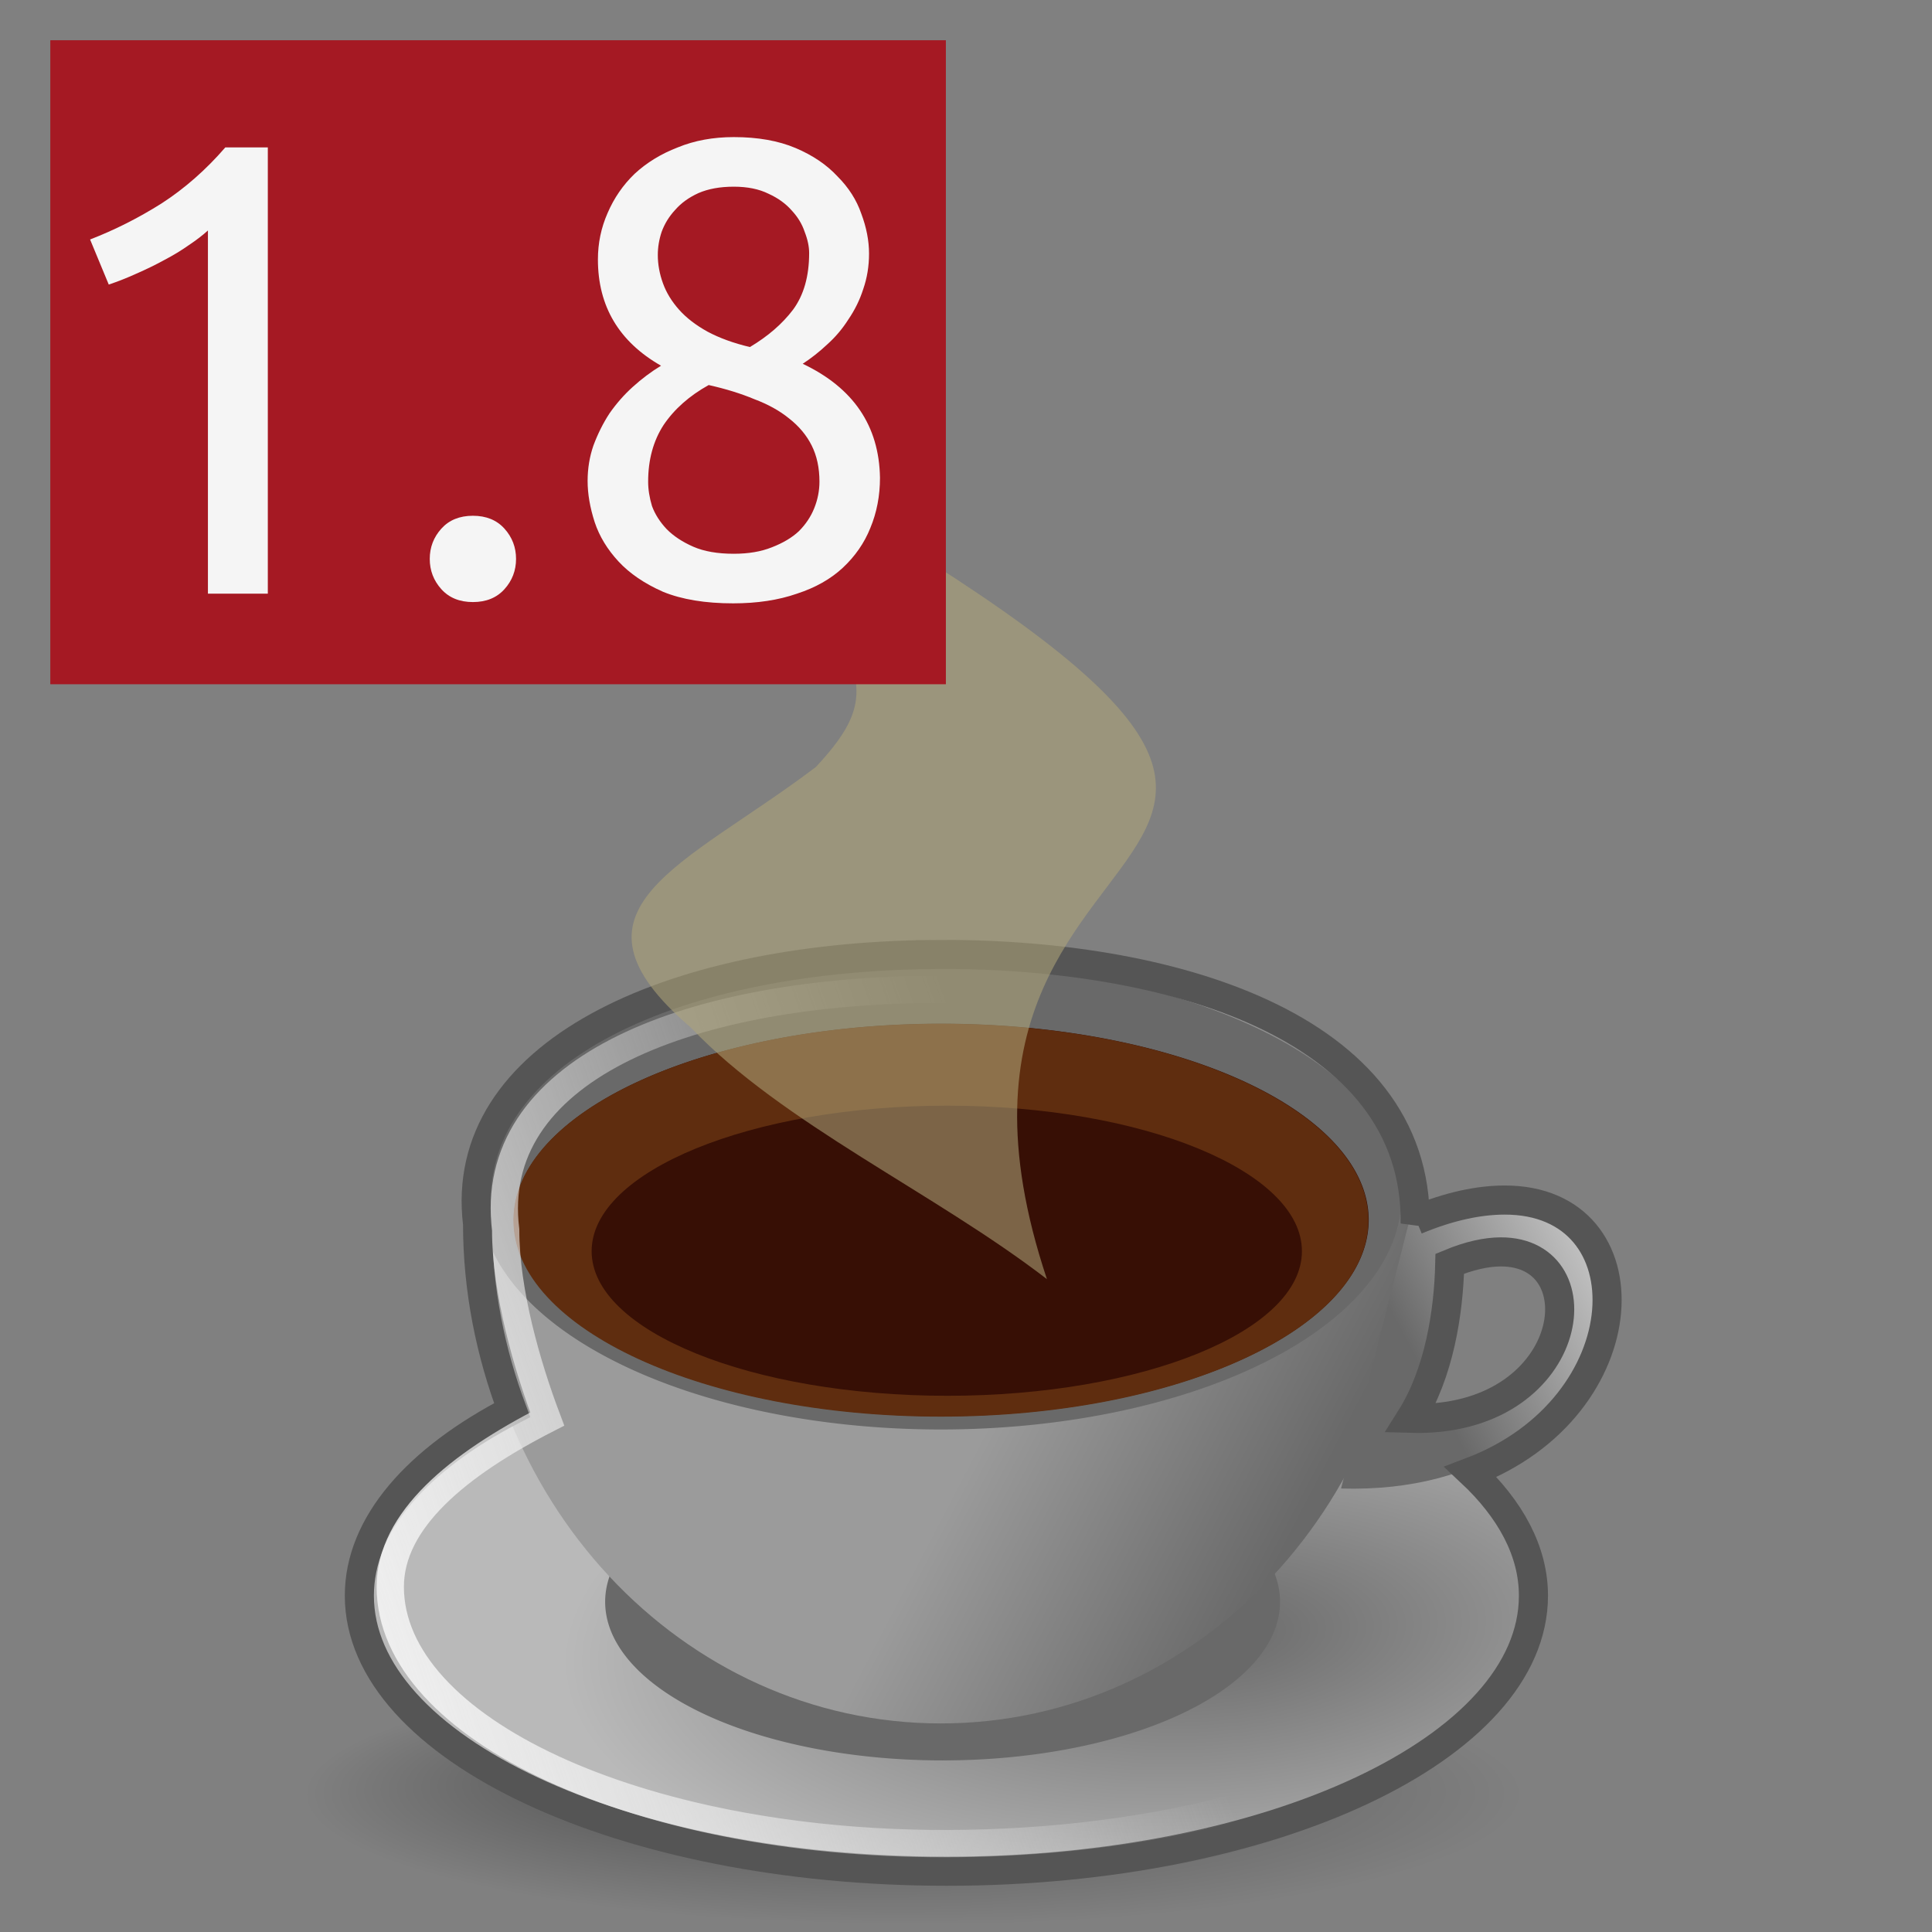
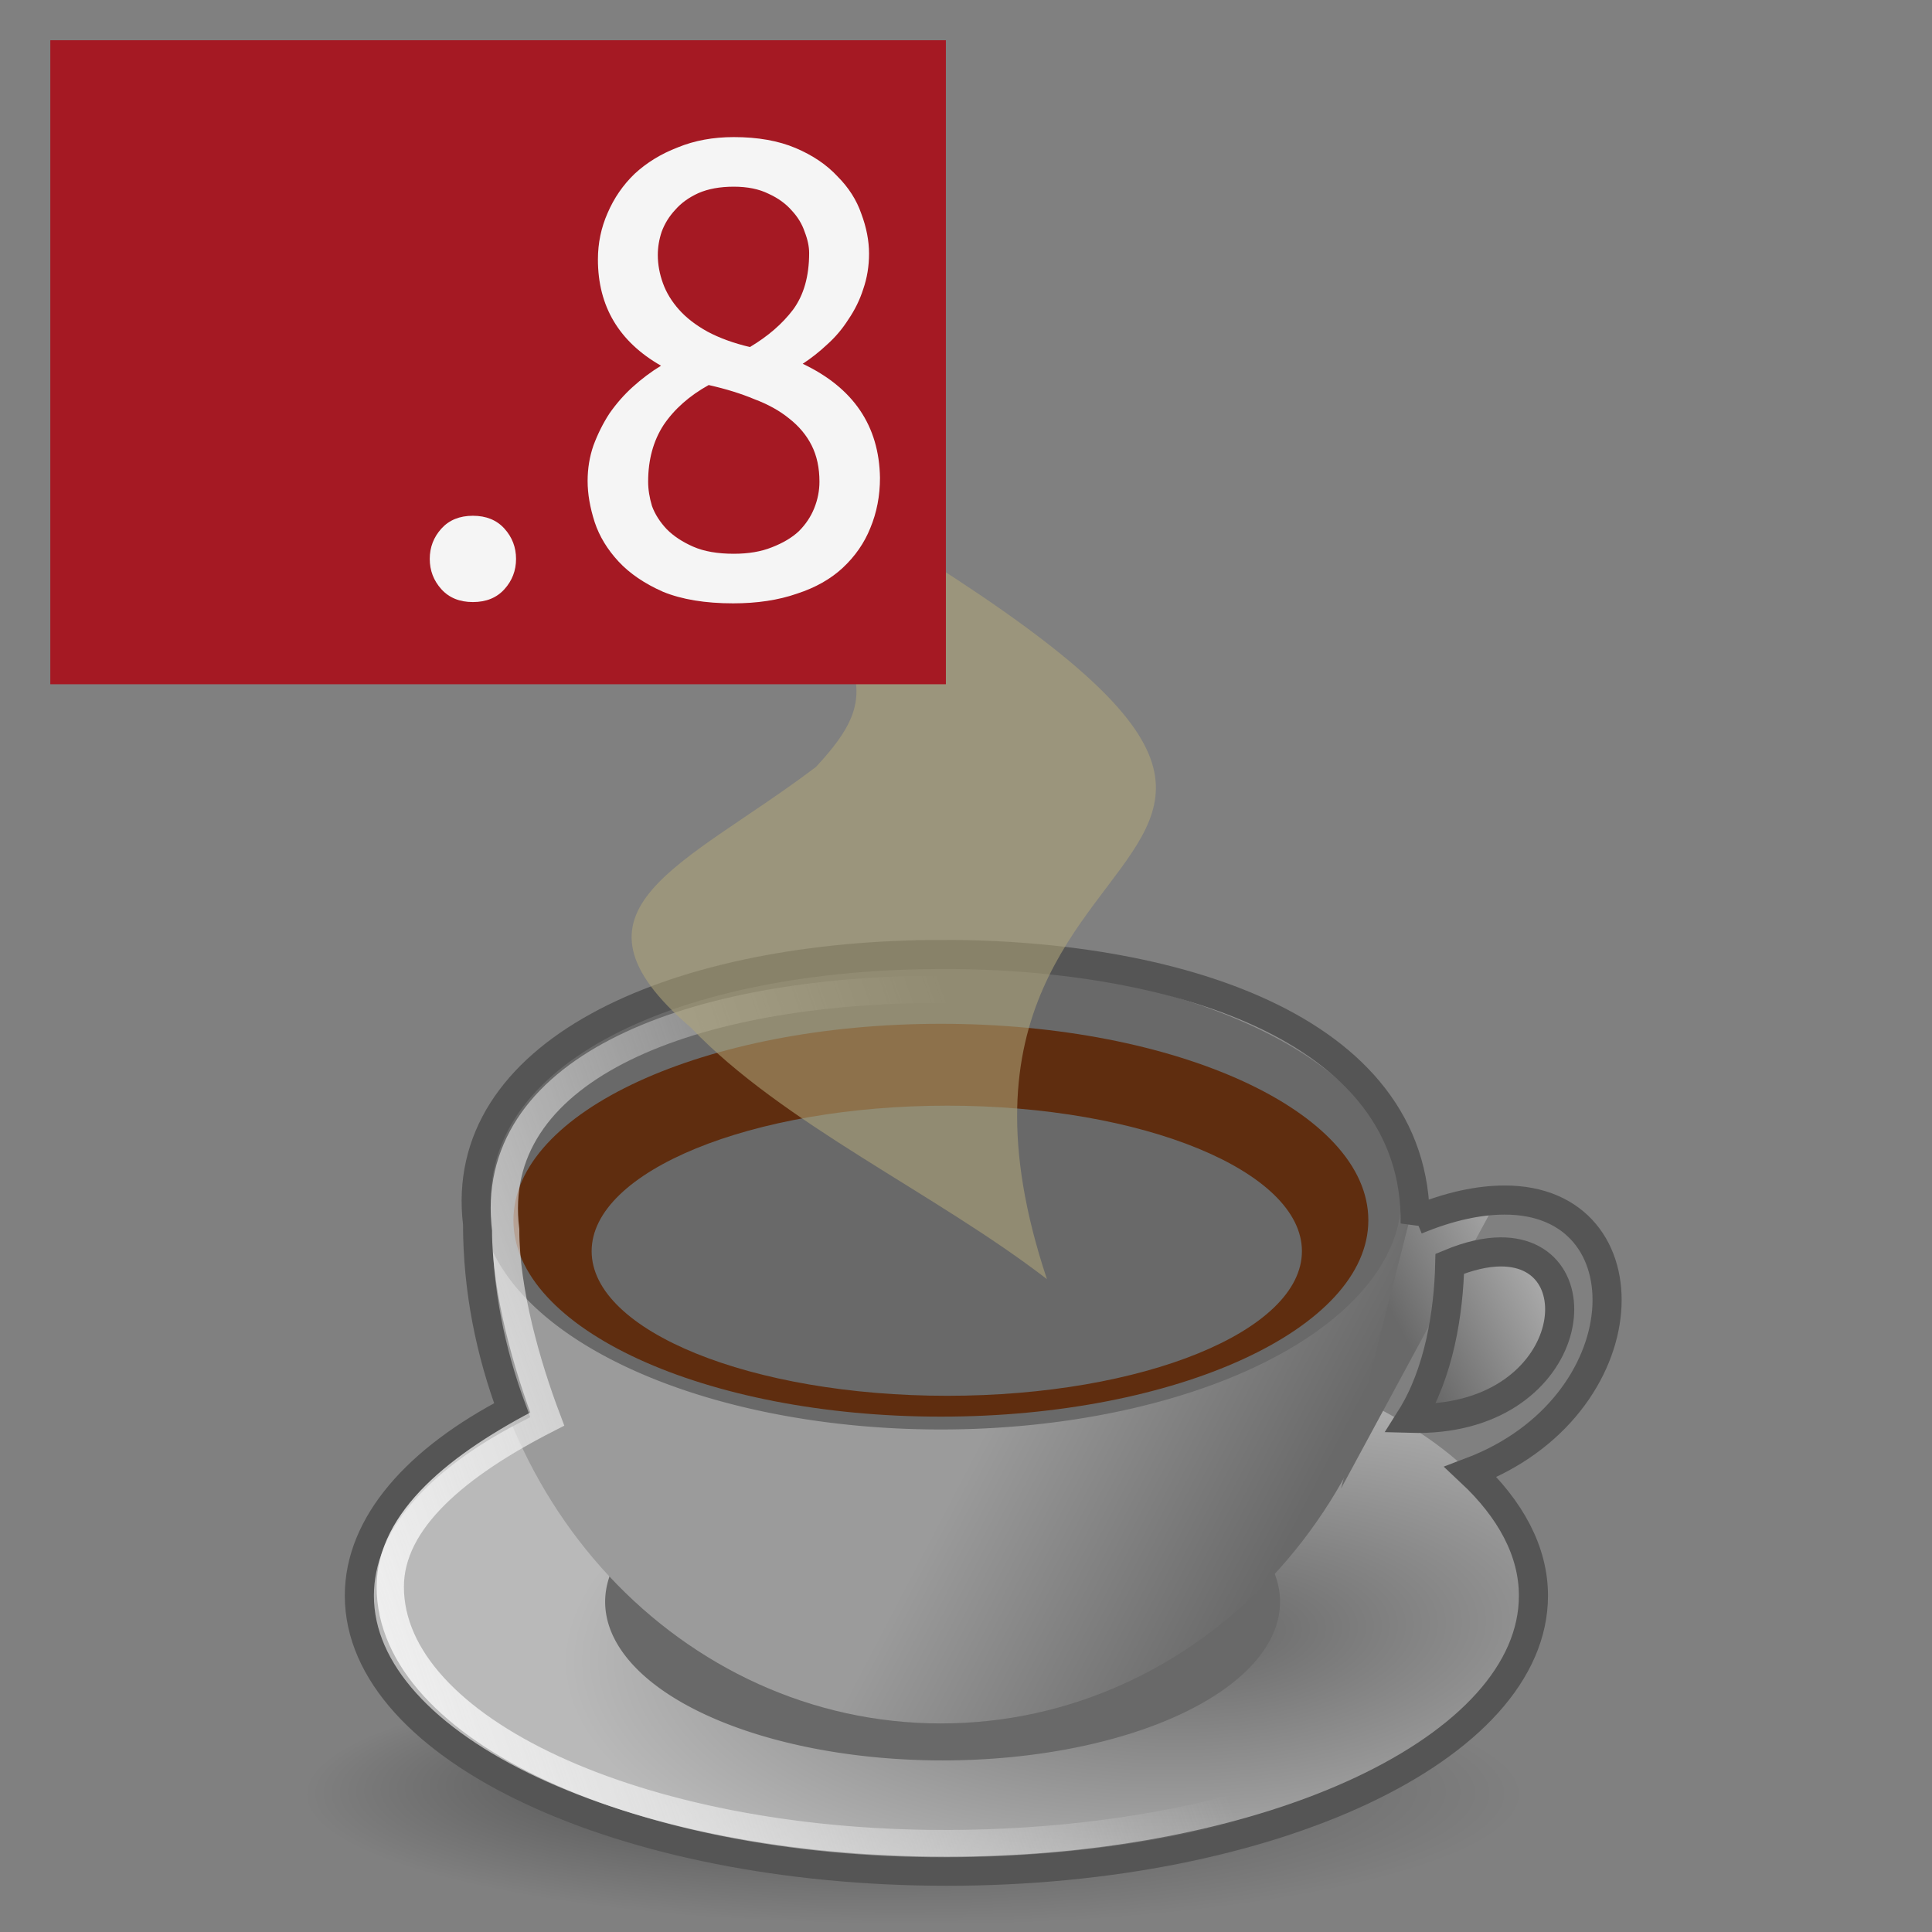
<svg xmlns="http://www.w3.org/2000/svg" xmlns:ns1="http://sodipodi.sourceforge.net/DTD/sodipodi-0.dtd" xmlns:ns2="http://www.inkscape.org/namespaces/inkscape" xmlns:xlink="http://www.w3.org/1999/xlink" width="48" height="48" id="svg7741" ns1:version="0.32" ns2:version="0.48.3.1 r9886" ns1:docname="java18.svg" version="1.0">
  <rect width="100%" height="100%" fill="#808080" stroke="none" />
  <ns1:namedview id="base" pagecolor="#ffffff" bordercolor="#666666" borderopacity="1.0" ns2:pageopacity="0.0" ns2:pageshadow="2" ns2:zoom="4" ns2:cx="48.317851" ns2:cy="39.606137" ns2:document-units="px" ns2:current-layer="layer1" ns2:window-width="1278" ns2:window-height="949" ns2:window-x="1280" ns2:window-y="0" showborder="true" width="48px" height="48px" showgrid="false" ns2:showpageshadow="false" ns2:window-maximized="0" ns2:snap-global="false" />
  <defs id="defs7743">
    <linearGradient ns2:collect="always" id="linearGradient4756">
      <stop style="stop-color:#f5f5f5;stop-opacity:1;" offset="0" id="stop4758" />
      <stop style="stop-color:#f5f5f5;stop-opacity:0;" offset="1" id="stop4760" />
    </linearGradient>
    <linearGradient ns2:collect="always" id="linearGradient3511">
      <stop style="stop-color:#696969;stop-opacity:1" offset="0" id="stop3513" />
      <stop style="stop-color:#b9b9b9;stop-opacity:1" offset="1" id="stop3515" />
    </linearGradient>
    <linearGradient ns2:collect="always" id="linearGradient3503">
      <stop style="stop-color:#d7d7d7;stop-opacity:1" offset="0" id="stop3505" />
      <stop style="stop-color:#696969;stop-opacity:1" offset="1" id="stop3507" />
    </linearGradient>
    <linearGradient id="linearGradient3493">
      <stop style="stop-color:#9b9b9b;stop-opacity:1;" offset="0" id="stop3495" />
      <stop id="stop3501" offset="0.545" style="stop-color:#9b9b9b;stop-opacity:1" />
      <stop style="stop-color:#696969;stop-opacity:1" offset="1" id="stop3497" />
    </linearGradient>
    <radialGradient gradientUnits="userSpaceOnUse" gradientTransform="matrix(0.861,2.056765e-6,-3.167113e-7,0.133,7.688,96.828)" r="55.398" fy="100.326" fx="37.156" cy="111.635" cx="52.829" id="radialGradient10819-808" xlink:href="#linearGradient2835-683" ns2:collect="always" />
    <linearGradient id="linearGradient2835-683">
      <stop style="stop-color:#000000;stop-opacity:0.42" offset="0" id="stop2901" />
      <stop style="stop-color:#000000;stop-opacity:0;" offset="1" id="stop2903" />
    </linearGradient>
    <linearGradient ns2:collect="always" xlink:href="#linearGradient3493" id="linearGradient3499" x1="-34.972" y1="47.434" x2="29.11" y2="72.08" gradientUnits="userSpaceOnUse" gradientTransform="matrix(0.269,0,0,0.198,23.578,25.194)" />
    <linearGradient ns2:collect="always" xlink:href="#linearGradient3503" id="linearGradient3509" x1="47.065" y1="23.005" x2="39.42" y2="27.021" gradientUnits="userSpaceOnUse" gradientTransform="matrix(0.723,0,0,0.723,6.023,12.986)" />
    <radialGradient ns2:collect="always" xlink:href="#linearGradient3511" id="radialGradient3517" cx="-121.439" cy="24.351" fx="-121.439" fy="24.351" r="60.75" gradientTransform="matrix(1.09,-0.057,0.025,0.456,17.947,-4.647)" gradientUnits="userSpaceOnUse" />
    <linearGradient ns2:collect="always" xlink:href="#linearGradient4756" id="linearGradient4762" x1="2.5" y1="41.125" x2="29.75" y2="31.625" gradientUnits="userSpaceOnUse" gradientTransform="matrix(0.723,0,0,0.723,6.023,12.986)" />
  </defs>
  <g id="layer1" ns2:groupmode="layer" ns2:label="Layer 1">
    <path transform="matrix(0.317,0,0,0.44,5.846,-4.556)" d="m 110.215,111.635 a 54.773,7.348 0 1 1 -109.547,0 54.773,7.348 0 1 1 109.547,0 z" ns1:ry="7.3476481" ns1:rx="54.77338" ns1:cy="111.63478" ns1:cx="55.441345" id="path10085" style="color:#000000;fill:url(#radialGradient10819-808);fill-opacity:1;fill-rule:evenodd;stroke:none;stroke-width:1.25;marker:none;visibility:visible;display:inline;overflow:visible" ns1:type="arc" />
    <path ns1:type="arc" style="fill:url(#radialGradient3517);fill-opacity:1;stroke:none" id="path3340" ns1:cx="-140.75" ns1:cy="9.25" ns1:rx="60.75" ns1:ry="27.75" d="m -80,9.25 a 60.75,27.75 0 1 1 -121.5,0 60.75,27.75 0 1 1 121.5,0 z" transform="matrix(0.24,0,0,0.247,57.178,37.285)" />
    <path ns1:type="arc" style="fill:#696969;stroke:none" id="path3340-2" ns1:cx="-140.75" ns1:cy="9.25" ns1:rx="60.75" ns1:ry="27.75" d="m -80,9.25 a 60.75,27.75 0 1 1 -121.5,0 60.75,27.75 0 1 1 121.5,0 z" transform="matrix(0.138,0,0,0.142,42.842,38.483)" />
    <path style="fill:url(#linearGradient3499);fill-opacity:1;stroke:none" d="m 35.027,30.342 c 0,6.89 -5.216,12.476 -11.651,12.476 -6.435,0 -11.651,-5.586 -11.651,-12.476 -0.511,-4.206 4.705,-6.622 11.267,-6.692 5.859,-0.062 12.098,1.751 12.034,6.692 z" id="path3344" ns2:connector-curvature="0" ns1:nodetypes="cscsc" />
    <path ns1:type="arc" style="fill:#696969;fill-opacity:1;stroke:none" id="path3342" ns1:cx="-158.5" ns1:cy="-3" ns1:rx="59" ns1:ry="23" d="m -99.5,-3 a 59,23 0 1 1 -118,0 59,23 0 1 1 118,0 z" transform="matrix(0.194,0,0,0.251,54.121,30.495)" />
-     <path ns1:type="arc" style="fill:#370f05;fill-opacity:1;stroke:none" id="path3342-1" ns1:cx="-158.5" ns1:cy="-3" ns1:rx="59" ns1:ry="23" d="m -99.5,-3 a 59,23 0 1 1 -118,0 59,23 0 1 1 118,0 z" transform="matrix(0.18,0,0,0.212,51.915,30.945)" />
-     <path style="fill:url(#linearGradient3509);fill-opacity:1;stroke:none" d="m 37.227,29.752 c -0.622,0.002 -1.348,0.146 -2.192,0.497 l -1.717,6.733 c 7.142,0.207 8.261,-7.243 3.909,-7.23 z m -0.09,1.288 c 2.49,-0.007 1.849,4.253 -2.237,4.135 0.708,-1.121 0.944,-2.629 0.972,-3.841 0.483,-0.201 0.91,-0.293 1.265,-0.294 z" id="path3404" ns2:connector-curvature="0" />
+     <path style="fill:url(#linearGradient3509);fill-opacity:1;stroke:none" d="m 37.227,29.752 c -0.622,0.002 -1.348,0.146 -2.192,0.497 l -1.717,6.733 z m -0.09,1.288 c 2.49,-0.007 1.849,4.253 -2.237,4.135 0.708,-1.121 0.944,-2.629 0.972,-3.841 0.483,-0.201 0.91,-0.293 1.265,-0.294 z" id="path3404" ns2:connector-curvature="0" />
    <path style="fill:#5f2d0f;fill-opacity:1;stroke:none" d="m 23.376,25.436 c -5.871,0 -10.62,2.186 -10.62,4.88 0,2.695 4.749,4.88 10.62,4.88 5.871,0 10.62,-2.186 10.62,-4.88 0,-2.695 -4.749,-4.88 -10.62,-4.88 z m 0.158,2.034 c 4.869,0 8.812,1.63 8.812,3.615 0,1.985 -3.943,3.593 -8.812,3.593 -4.869,0 -8.835,-1.607 -8.835,-3.593 0,-1.985 3.966,-3.615 8.835,-3.615 z" id="path3342-1-8" ns2:connector-curvature="0" />
    <path style="fill:none;stroke:#555555;stroke-width:0.723" d="m 23.14,23.715 c -6.563,0.069 -11.786,2.482 -11.275,6.688 0,1.639 0.322,3.198 0.859,4.632 -2.355,1.218 -3.796,2.834 -3.796,4.609 0,3.787 6.539,6.846 14.596,6.846 8.057,0 14.574,-3.06 14.574,-6.846 0,-1.105 -0.572,-2.149 -1.559,-3.073 4.269,-1.614 4.456,-6.767 0.836,-6.756 -0.622,0.002 -1.348,0.146 -2.192,0.497 l -0.023,0.09 c 0.064,-4.941 -6.162,-6.75 -12.02,-6.688 z m 14.144,7.388 c 2.49,-0.007 1.849,4.253 -2.237,4.135 0.708,-1.121 0.944,-2.629 0.972,-3.841 0.483,-0.201 0.91,-0.293 1.265,-0.294 z" id="path3340-0" ns2:connector-curvature="0" />
    <path style="fill:none;stroke:url(#linearGradient4762);stroke-width:0.678" d="m 23.101,24.579 c -6.189,0.065 -11.02,2.057 -10.538,5.977 0,1.528 0.527,3.363 1.033,4.7 -2.221,1.135 -3.9,2.513 -3.9,4.168 0,3.529 6.167,6.38 13.766,6.38 7.599,0 13.968,-2.691 13.968,-6.22 0,-1.029 -1.274,-2.418 -2.205,-3.279 4.314,-1.121 5.373,-5.8 1.959,-5.79 -1.359,0.138 -1.466,0.511 -2.439,0.135 0.06,-4.604 -6.12,-6.128 -11.645,-6.07 z" id="path3340-0-8" ns2:connector-curvature="0" ns1:nodetypes="sccssscccs" />
    <path style="fill:#afa578;stroke:none;opacity:0.573" d="m 26.011,31.78 c -2.801,-2.156 -6.563,-3.858 -8.846,-6.249 -3.463,-2.961 -0.157,-4.004 3.107,-6.477 1.717,-1.849 1.217,-2.457 -1.348,-6.361 -0.557,-0.789 -1.128,-1.581 -1.916,-2.303 22.752,12.6 4.527,7.993 9.003,21.39 z" id="path4817" ns2:connector-curvature="0" ns1:nodetypes="cccccc" />
    <rect style="fill:#a51923;fill-opacity:1;stroke:none" id="rect4823" width="22.25" height="16" x="1.25" y="1" />
    <g style="font-size:16px;font-style:normal;font-variant:normal;font-weight:normal;font-stretch:normal;line-height:125%;letter-spacing:0px;word-spacing:0px;fill:#f5f5f5;fill-opacity:1;stroke:none;font-family:Ubuntu;-inkscape-font-specification:Ubuntu" id="text3080">
-       <path d="M 2.238,5.95 C 2.846,5.715 3.438,5.417 4.014,5.054 4.59,4.681 5.118,4.217 5.598,3.662 l 1.056,0 0,11.088 -1.488,0 0,-9.024 C 5.038,5.843 4.878,5.966 4.686,6.094 4.505,6.222 4.302,6.345 4.078,6.462 3.865,6.579 3.635,6.691 3.39,6.798 3.155,6.905 2.926,6.995 2.702,7.07 L 2.238,5.95" style="" id="path3085" />
      <path d="m 12.821,13.886 c -3e-6,0.288 -0.096,0.539 -0.288,0.752 -0.192,0.213 -0.453,0.32 -0.784,0.32 -0.331,0 -0.592,-0.107 -0.784,-0.32 -0.192,-0.213 -0.288,-0.464 -0.288,-0.752 -1e-6,-0.288 0.096,-0.539 0.288,-0.752 0.192,-0.213 0.453,-0.32 0.784,-0.32 0.331,2e-6 0.592,0.107 0.784,0.32 0.192,0.213 0.288,0.464 0.288,0.752" style="" id="path3087" />
      <path d="m 21.863,11.87 c -8e-6,0.448 -0.08,0.864 -0.24,1.248 -0.149,0.373 -0.379,0.704 -0.688,0.992 -0.299,0.277 -0.677,0.491 -1.136,0.64 -0.459,0.16 -0.987,0.24 -1.584,0.24 -0.693,0 -1.275,-0.096 -1.744,-0.288 -0.459,-0.203 -0.827,-0.453 -1.104,-0.752 -0.277,-0.299 -0.475,-0.624 -0.592,-0.976 -0.117,-0.363 -0.176,-0.704 -0.176,-1.024 -1e-6,-0.309 0.048,-0.603 0.144,-0.88 0.107,-0.288 0.24,-0.555 0.4,-0.8 0.171,-0.245 0.363,-0.464 0.576,-0.656 0.224,-0.203 0.459,-0.379 0.704,-0.528 -1.045,-0.597 -1.568,-1.477 -1.568,-2.64 -10e-7,-0.405 0.08,-0.789 0.24,-1.152 0.16,-0.373 0.384,-0.699 0.672,-0.976 0.299,-0.277 0.656,-0.496 1.072,-0.656 0.416,-0.171 0.88,-0.256 1.392,-0.256 0.597,1.13e-5 1.109,0.091 1.536,0.272 0.427,0.181 0.773,0.416 1.04,0.704 0.277,0.277 0.475,0.587 0.592,0.928 0.128,0.341 0.192,0.672 0.192,0.992 -8e-6,0.309 -0.048,0.603 -0.144,0.88 -0.085,0.267 -0.208,0.517 -0.368,0.752 -0.149,0.235 -0.325,0.443 -0.528,0.624 -0.192,0.181 -0.395,0.341 -0.608,0.48 1.259,0.597 1.899,1.541 1.92,2.832 m -5.76,0.096 c -2e-6,0.192 0.032,0.395 0.096,0.608 0.075,0.203 0.197,0.395 0.368,0.576 0.171,0.171 0.389,0.315 0.656,0.432 0.267,0.117 0.603,0.176 1.008,0.176 0.363,1e-6 0.677,-0.053 0.944,-0.16 0.277,-0.107 0.501,-0.24 0.672,-0.4 0.171,-0.171 0.299,-0.363 0.384,-0.576 0.085,-0.213 0.128,-0.432 0.128,-0.656 -7e-6,-0.341 -0.064,-0.64 -0.192,-0.896 -0.128,-0.256 -0.315,-0.48 -0.56,-0.672 -0.235,-0.192 -0.523,-0.352 -0.864,-0.48 -0.331,-0.139 -0.709,-0.256 -1.136,-0.352 -0.48,0.267 -0.853,0.597 -1.12,0.992 -0.256,0.395 -0.384,0.864 -0.384,1.408 m 4,-5.68 c -6e-6,-0.16 -0.037,-0.336 -0.112,-0.528 -0.064,-0.192 -0.171,-0.368 -0.32,-0.528 -0.149,-0.171 -0.341,-0.309 -0.576,-0.416 -0.235,-0.117 -0.523,-0.176 -0.864,-0.176 -0.341,1.01e-5 -0.635,0.053 -0.88,0.16 -0.235,0.107 -0.427,0.245 -0.576,0.416 -0.149,0.16 -0.261,0.341 -0.336,0.544 -0.064,0.192 -0.096,0.384 -0.096,0.576 -3e-6,0.235 0.043,0.469 0.128,0.704 0.085,0.235 0.219,0.453 0.4,0.656 0.181,0.203 0.416,0.384 0.704,0.544 0.299,0.16 0.651,0.288 1.056,0.384 0.448,-0.267 0.805,-0.576 1.072,-0.928 0.267,-0.363 0.4,-0.832 0.4,-1.408" style="" id="path3089" />
    </g>
  </g>
</svg>